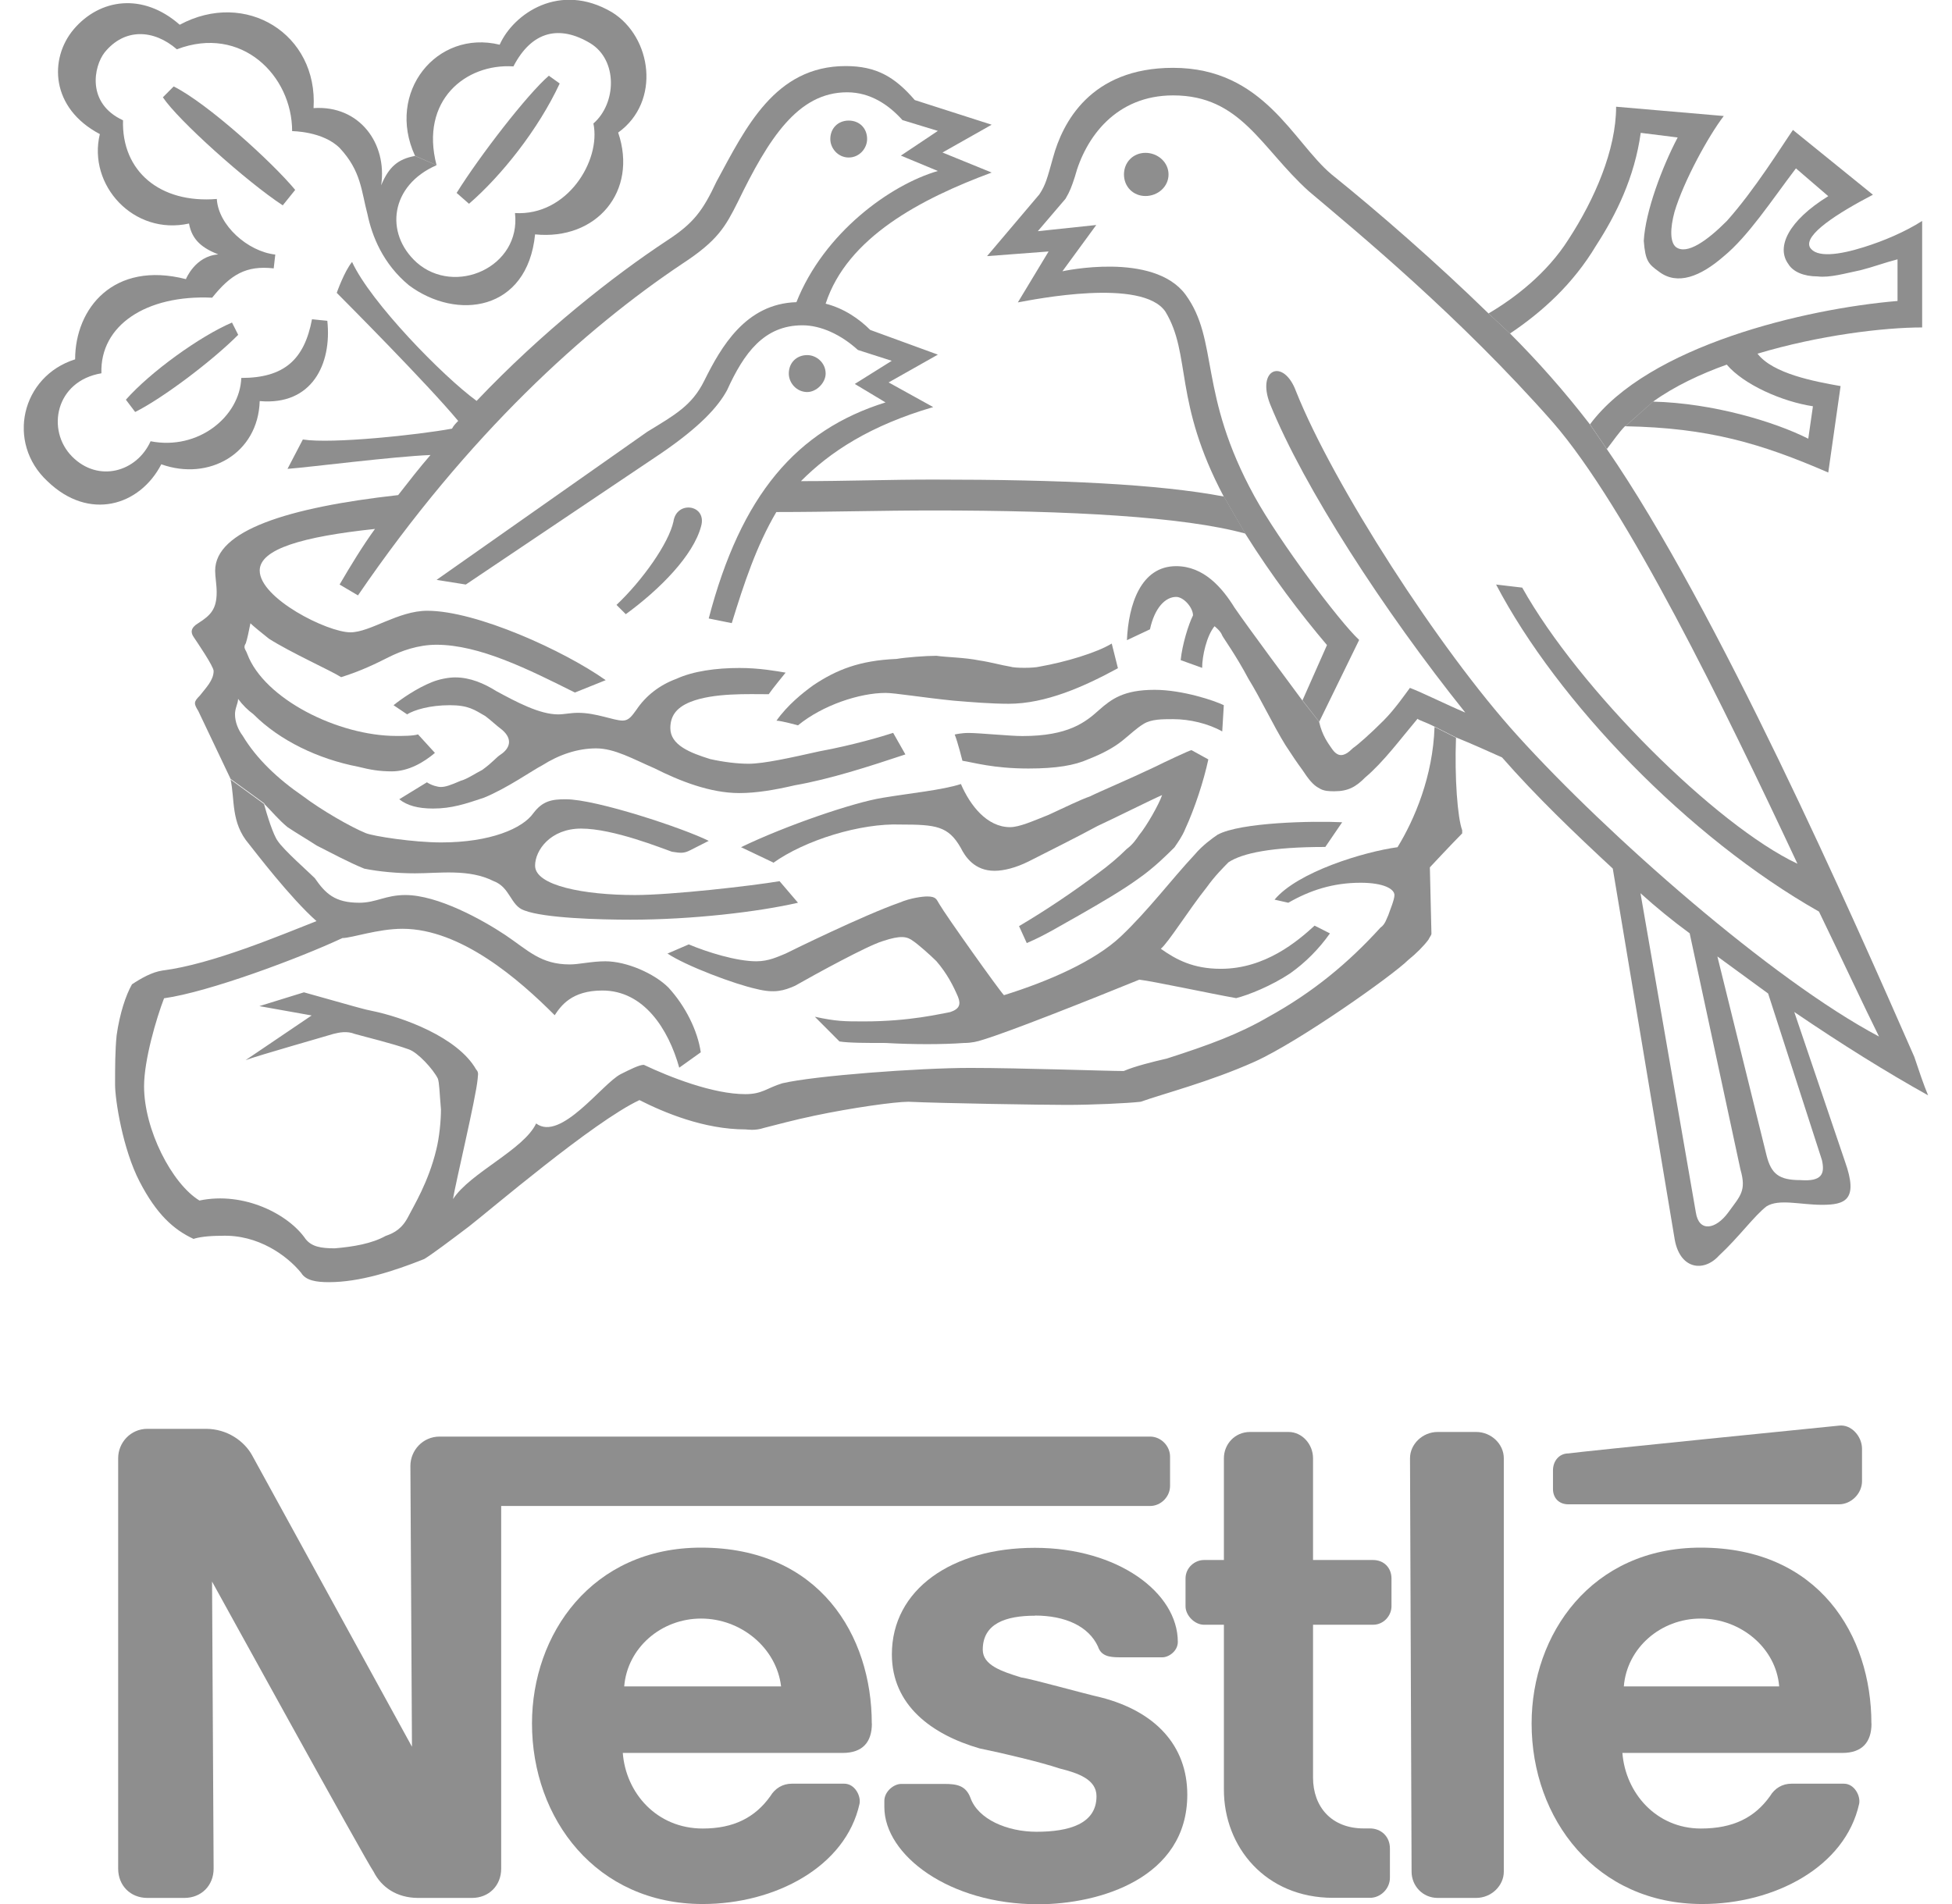
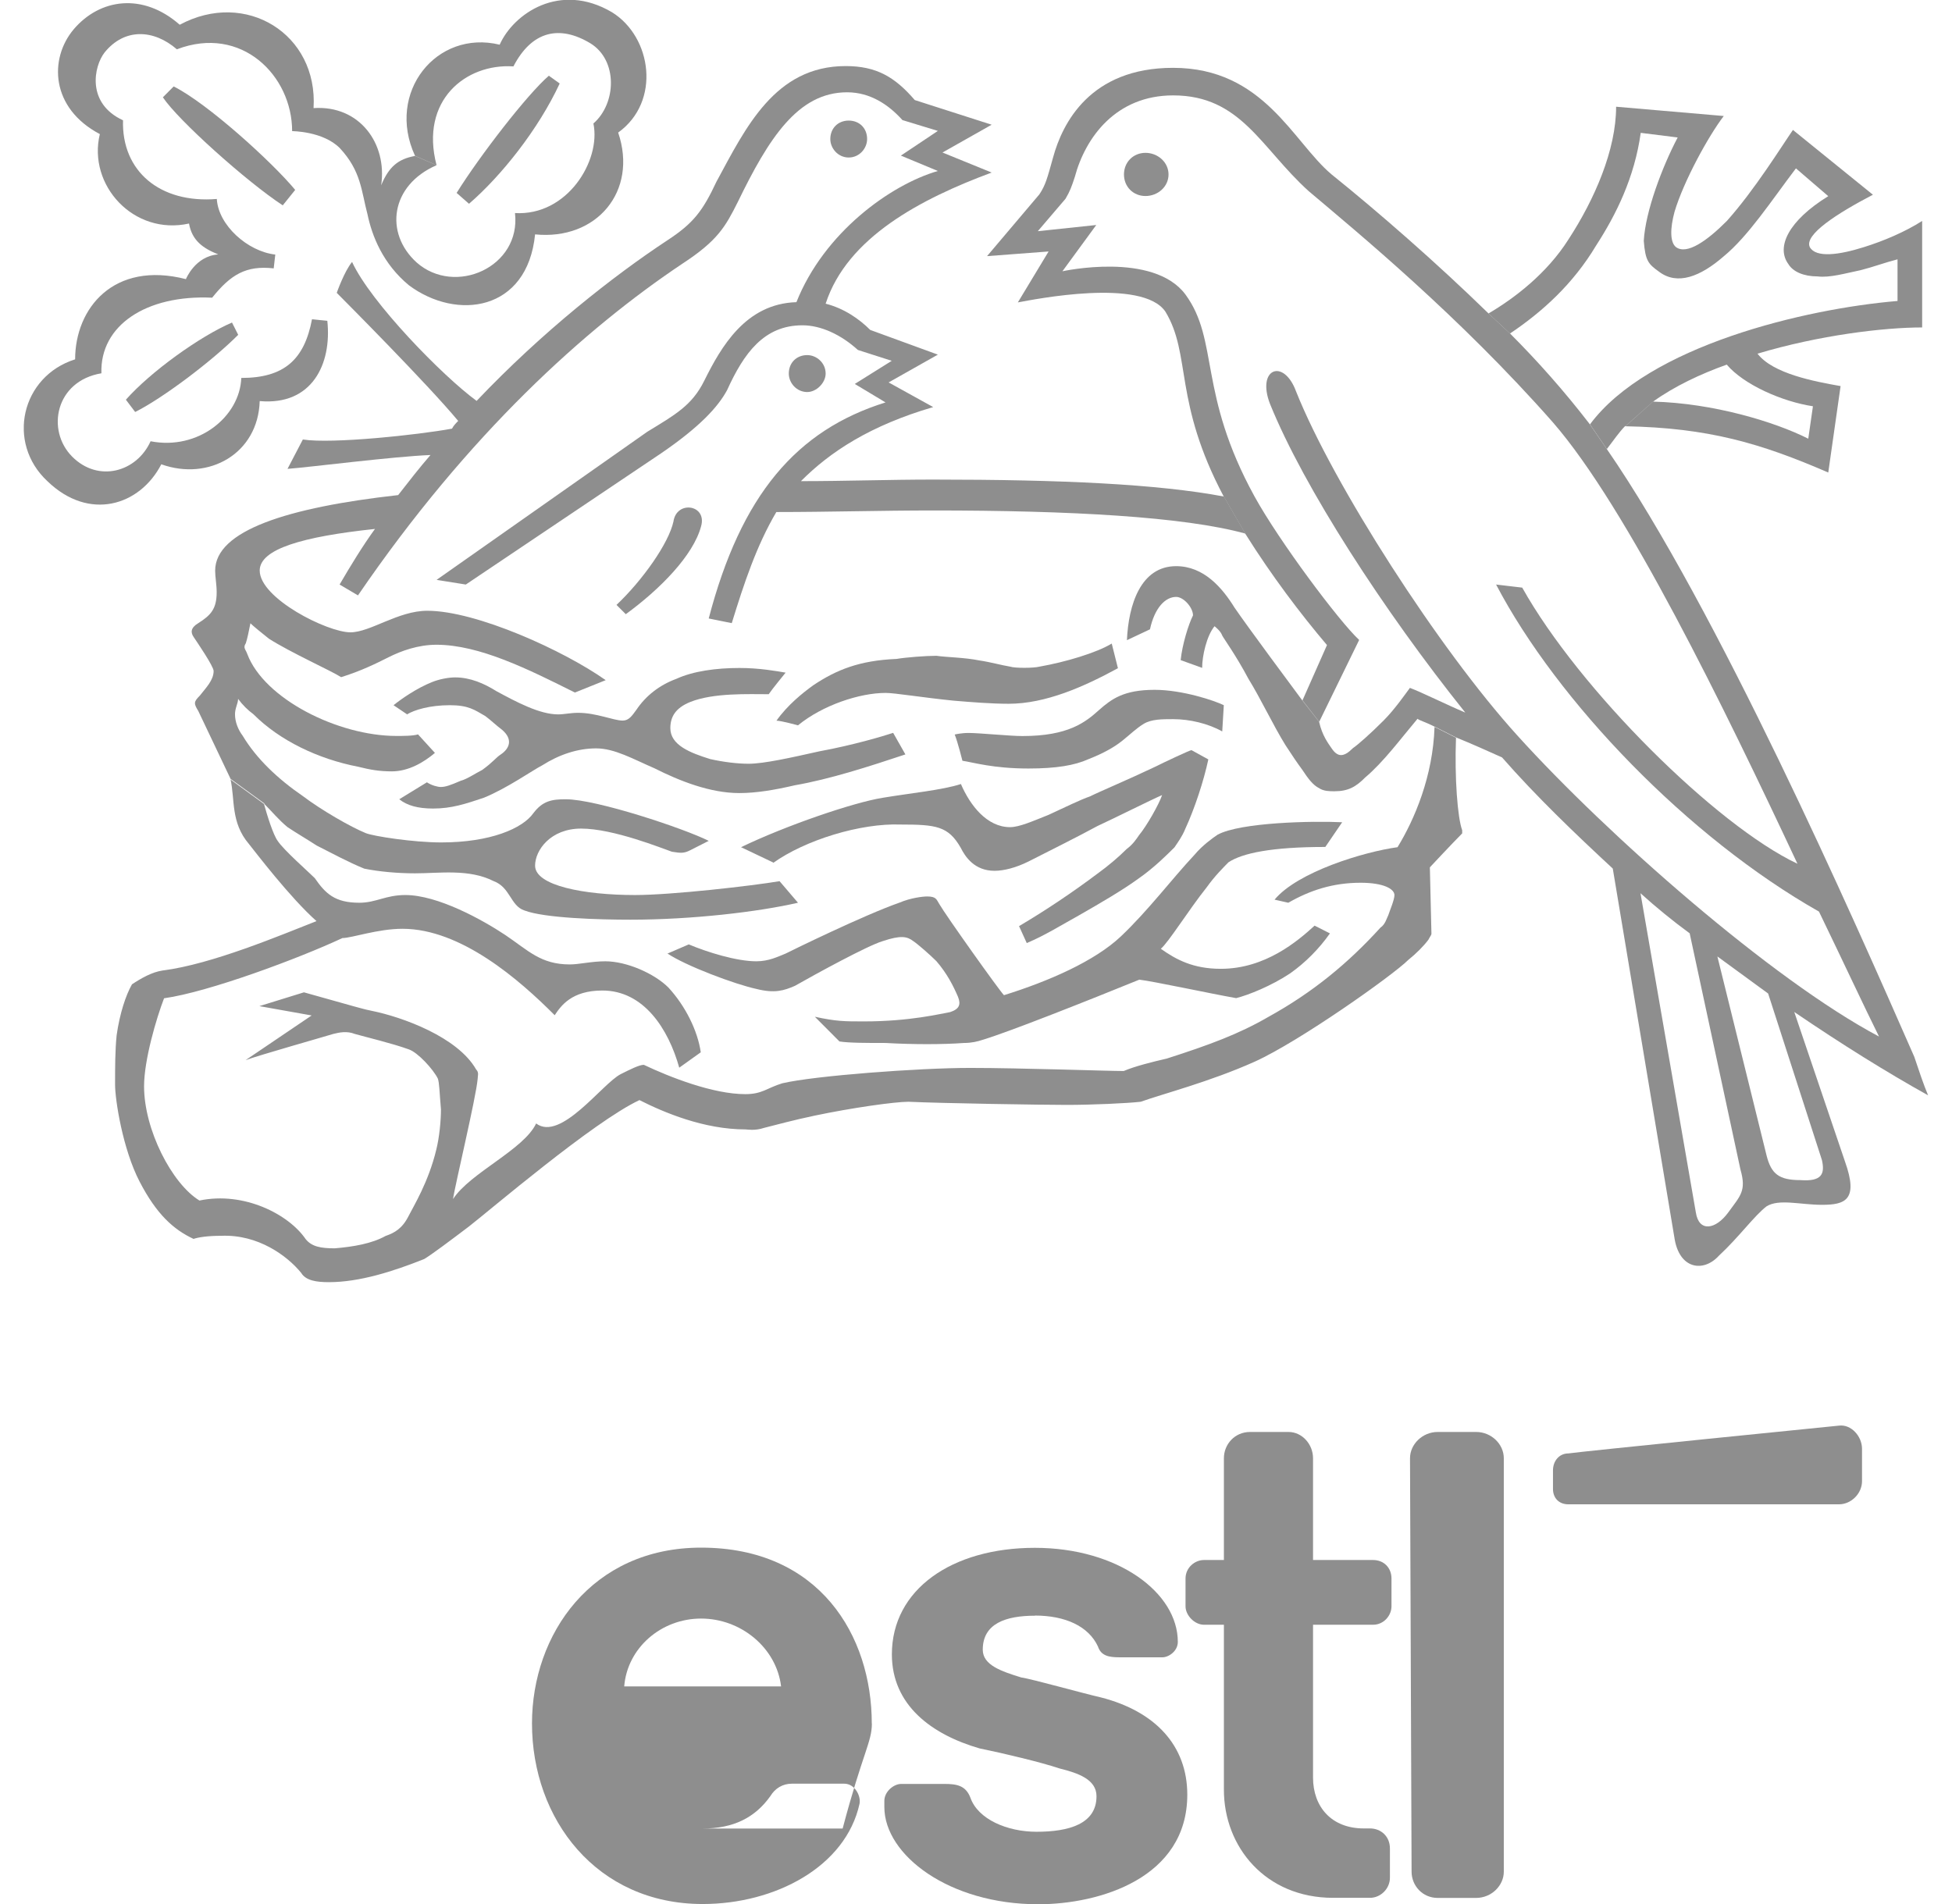
<svg xmlns="http://www.w3.org/2000/svg" width="41" height="40" viewBox="0 0 41 40" fill="none">
  <g clip-path="url(#clip0_9666_7695)">
    <path fill-rule="evenodd" clip-rule="evenodd" d="M24.06 4.118C24.319 4.118 24.544 3.923 24.544 3.665C24.544 3.407 24.317 3.211 24.06 3.211C23.802 3.211 23.608 3.407 23.608 3.665C23.608 3.923 23.802 4.118 24.06 4.118Z" fill="#8E8E8E" />
    <path fill-rule="evenodd" clip-rule="evenodd" d="M17.826 3.309C18.054 3.309 18.213 3.114 18.213 2.921C18.213 2.693 18.051 2.533 17.826 2.533C17.602 2.533 17.44 2.695 17.44 2.921C17.44 3.116 17.602 3.309 17.826 3.309Z" fill="#8E8E8E" />
    <path fill-rule="evenodd" clip-rule="evenodd" d="M13.144 12.903L12.949 12.708C13.498 12.189 14.047 11.41 14.145 10.957C14.21 10.504 14.856 10.601 14.726 11.055C14.564 11.671 13.855 12.385 13.144 12.903Z" fill="#8E8E8E" />
    <path fill-rule="evenodd" clip-rule="evenodd" d="M9.169 3.471C8.201 3.892 8.071 4.897 8.75 5.513C9.556 6.227 10.947 5.611 10.817 4.476C11.915 4.541 12.627 3.374 12.464 2.594C12.949 2.174 12.981 1.264 12.399 0.909C11.753 0.52 11.171 0.648 10.784 1.395C9.783 1.329 8.815 2.109 9.169 3.469L8.717 3.273C8.103 1.943 9.169 0.616 10.495 0.939C10.784 0.29 11.755 -0.391 12.854 0.257C13.693 0.776 13.887 2.136 12.984 2.785C13.403 4.017 12.532 5.054 11.239 4.924C11.076 6.545 9.591 6.74 8.59 5.994C8.041 5.54 7.814 4.957 7.719 4.503C7.589 4.017 7.589 3.596 7.137 3.111C6.783 2.755 6.136 2.755 6.136 2.755C6.136 1.587 5.07 0.518 3.715 1.036C3.231 0.616 2.617 0.583 2.197 1.102C1.97 1.392 1.81 2.171 2.584 2.527C2.552 3.596 3.36 4.278 4.554 4.18C4.586 4.731 5.2 5.282 5.782 5.348L5.749 5.638C5.168 5.573 4.846 5.768 4.456 6.254C3.068 6.189 2.097 6.838 2.13 7.842C1.161 8.005 0.967 9.042 1.516 9.593C2.065 10.145 2.871 9.917 3.163 9.27C4.164 9.466 5.038 8.752 5.068 7.94C5.972 7.94 6.393 7.552 6.553 6.708L6.875 6.74C6.973 7.647 6.553 8.524 5.455 8.426C5.422 9.528 4.389 10.112 3.388 9.754C2.936 10.628 1.87 10.954 0.997 10.11C0.125 9.3 0.447 7.905 1.578 7.549C1.578 6.48 2.384 5.475 3.905 5.864C3.905 5.864 4.099 5.378 4.584 5.345C4.262 5.215 4.034 5.054 3.97 4.696C2.806 4.954 1.838 3.887 2.097 2.817C1.061 2.271 1.029 1.234 1.546 0.618C2.095 -0.031 3.001 -0.161 3.775 0.52C5.163 -0.226 6.683 0.716 6.586 2.271C7.554 2.206 8.136 3.018 8.006 3.892C8.168 3.504 8.36 3.341 8.717 3.276L9.169 3.471Z" fill="#8E8E8E" />
    <path fill-rule="evenodd" clip-rule="evenodd" d="M11.528 1.591L11.756 1.754C11.304 2.725 10.527 3.697 9.851 4.281L9.591 4.053C10.076 3.274 11.077 1.979 11.528 1.591Z" fill="#8E8E8E" />
    <path fill-rule="evenodd" clip-rule="evenodd" d="M4.873 6.776L5.003 7.034C4.454 7.585 3.421 8.364 2.839 8.655L2.644 8.397C3.161 7.813 4.194 7.067 4.873 6.776Z" fill="#8E8E8E" />
    <path fill-rule="evenodd" clip-rule="evenodd" d="M6.199 3.991L5.939 4.314C5.195 3.828 3.743 2.53 3.421 2.044L3.648 1.816C4.359 2.172 5.715 3.404 6.199 3.988V3.991Z" fill="#8E8E8E" />
    <path fill-rule="evenodd" clip-rule="evenodd" d="M4.841 16.37C4.938 16.791 4.841 17.277 5.228 17.73C5.358 17.893 6.099 18.865 6.648 19.351C5.904 19.642 4.452 20.258 3.418 20.388C3.191 20.421 2.966 20.551 2.772 20.679C2.642 20.907 2.514 21.295 2.45 21.748C2.417 22.072 2.417 22.43 2.417 22.786C2.417 23.109 2.579 24.146 2.934 24.827C3.288 25.509 3.645 25.832 4.065 26.027C4.162 25.994 4.354 25.962 4.646 25.962C5.423 25.929 6.034 26.383 6.326 26.741C6.424 26.904 6.648 26.936 6.908 26.936C7.554 26.936 8.263 26.708 8.91 26.45C9.072 26.353 9.459 26.062 9.846 25.769C10.265 25.446 12.462 23.565 13.431 23.111C13.947 23.372 14.786 23.727 15.66 23.727C15.692 23.727 15.854 23.76 16.047 23.695C16.306 23.63 16.661 23.532 17.113 23.437C17.889 23.274 18.793 23.146 19.082 23.146C19.794 23.179 21.893 23.212 22.41 23.212C22.926 23.212 23.67 23.179 23.96 23.146C24.412 22.983 25.413 22.726 26.351 22.305C27.287 21.884 29.259 20.488 29.581 20.165C29.744 20.035 29.903 19.875 30.001 19.744C30.033 19.679 30.066 19.647 30.066 19.614C30.066 19.582 30.033 18.221 30.033 18.221C30.033 18.221 30.517 17.703 30.712 17.508V17.442C30.615 17.182 30.55 16.34 30.582 15.498L30.131 15.271C30.098 16.308 29.711 17.215 29.354 17.798C28.643 17.896 27.255 18.317 26.771 18.9L27.06 18.965C27.512 18.705 27.996 18.545 28.578 18.545C29.062 18.545 29.289 18.675 29.289 18.805C29.289 18.903 29.192 19.128 29.16 19.226C29.127 19.291 29.095 19.421 28.997 19.486C28.318 20.233 27.577 20.847 26.638 21.365C26.024 21.721 25.41 21.949 24.506 22.239C24.217 22.305 23.828 22.402 23.603 22.5C23.248 22.5 21.439 22.435 20.373 22.435C19.307 22.435 17.11 22.598 16.431 22.758C16.109 22.856 16.012 22.986 15.655 22.986C14.976 22.986 14.072 22.63 13.523 22.37C13.426 22.37 13.233 22.468 13.039 22.565C12.652 22.761 11.778 23.991 11.261 23.602C11.002 24.153 9.873 24.639 9.516 25.19C9.549 24.932 10.001 23.051 10.033 22.663C10.033 22.598 10.066 22.533 10.001 22.468C9.614 21.786 8.451 21.365 7.804 21.235C7.642 21.202 7.544 21.17 7.417 21.137L6.384 20.847L5.448 21.137L6.546 21.333L5.158 22.272C5.418 22.174 6.903 21.753 7 21.721C7.13 21.688 7.29 21.656 7.452 21.721C7.679 21.786 8.228 21.916 8.583 22.044C8.778 22.109 9.1 22.465 9.197 22.66C9.229 22.758 9.229 22.921 9.262 23.309C9.262 23.537 9.229 23.893 9.164 24.151C9.002 24.832 8.68 25.351 8.583 25.544C8.453 25.804 8.293 25.899 8.099 25.965C7.809 26.127 7.42 26.192 7.033 26.225C6.743 26.225 6.548 26.192 6.419 26.03C6.064 25.511 5.126 25.025 4.189 25.221C3.608 24.865 3.026 23.73 3.026 22.821C3.026 22.27 3.283 21.395 3.446 20.972C4.382 20.842 6.289 20.13 7.192 19.707C7.387 19.707 7.936 19.512 8.453 19.512C9.681 19.512 10.907 20.581 11.651 21.328C11.781 21.132 12.005 20.809 12.652 20.809C13.523 20.809 14.04 21.618 14.267 22.43L14.719 22.107C14.654 21.653 14.397 21.135 14.04 20.747C13.75 20.456 13.168 20.195 12.714 20.195C12.425 20.195 12.165 20.261 11.97 20.261C11.356 20.261 11.099 19.97 10.615 19.644C10.13 19.321 9.194 18.803 8.515 18.803C8.096 18.803 7.901 18.965 7.547 18.965C7.03 18.965 6.835 18.77 6.611 18.447C6.481 18.317 5.964 17.863 5.834 17.668C5.737 17.538 5.607 17.117 5.545 16.889L4.833 16.37H4.841Z" fill="#8E8E8E" />
    <path fill-rule="evenodd" clip-rule="evenodd" d="M5.552 16.889C5.715 17.052 5.842 17.212 6.037 17.375C6.231 17.505 6.456 17.635 6.651 17.763C6.973 17.926 7.33 18.119 7.652 18.249C7.974 18.314 8.363 18.347 8.718 18.347C9.234 18.347 9.848 18.249 10.365 18.509C10.72 18.64 10.72 19.028 11.012 19.126C11.431 19.289 12.594 19.321 13.241 19.321C14.534 19.321 15.922 19.158 16.761 18.965L16.374 18.512C15.792 18.61 14.112 18.803 13.338 18.803C12.272 18.803 11.239 18.607 11.239 18.186C11.239 17.863 11.561 17.407 12.207 17.407C12.886 17.407 13.92 17.828 14.112 17.893C14.307 17.926 14.372 17.926 14.499 17.861L14.886 17.665C14.369 17.405 12.527 16.791 11.883 16.791C11.593 16.791 11.399 16.824 11.204 17.082C10.977 17.405 10.3 17.698 9.267 17.698C8.685 17.698 7.846 17.568 7.684 17.503C7.362 17.372 6.748 17.017 6.359 16.723C5.842 16.368 5.39 15.944 5.098 15.458C5.001 15.328 4.936 15.168 4.936 15.005C4.936 14.875 5.001 14.777 5.001 14.682C5.098 14.812 5.195 14.91 5.323 15.005C5.872 15.556 6.678 15.944 7.519 16.107C7.779 16.172 7.971 16.205 8.231 16.205C8.585 16.205 8.91 16.009 9.135 15.817L8.78 15.428C8.683 15.461 8.458 15.461 8.328 15.461C7.1 15.461 5.55 14.682 5.195 13.742C5.163 13.645 5.098 13.612 5.163 13.514C5.195 13.417 5.228 13.257 5.26 13.094C5.325 13.159 5.488 13.289 5.647 13.417C6.099 13.707 6.97 14.098 7.165 14.226C7.584 14.096 7.909 13.935 8.166 13.805C8.426 13.675 8.78 13.545 9.167 13.545C10.071 13.545 11.104 14.063 12.075 14.549L12.722 14.289C11.851 13.672 10.008 12.831 8.975 12.831C8.361 12.831 7.779 13.284 7.36 13.284C6.875 13.284 5.455 12.57 5.455 11.986C5.455 11.533 6.359 11.273 7.876 11.112C7.617 11.468 7.36 11.891 7.133 12.28L7.519 12.508C9.846 9.103 12.3 6.899 14.334 5.539C15.078 5.053 15.238 4.76 15.498 4.241C16.144 2.911 16.758 1.939 17.792 1.939C18.276 1.939 18.663 2.197 18.955 2.523L19.699 2.75L18.922 3.269L19.699 3.592C18.698 3.883 17.307 4.89 16.728 6.348C15.662 6.38 15.146 7.287 14.791 8.001C14.534 8.52 14.177 8.715 13.595 9.071L9.17 12.182L9.784 12.28L13.885 9.524C14.691 8.973 15.081 8.552 15.273 8.194C15.627 7.415 16.049 6.834 16.855 6.834C17.242 6.834 17.664 7.029 18.019 7.352L18.73 7.58L17.954 8.066L18.6 8.454C16.728 9.038 15.565 10.398 14.886 12.993L15.37 13.091C15.63 12.249 15.887 11.47 16.306 10.757C17.405 10.757 18.503 10.724 19.601 10.724C22.477 10.724 24.866 10.854 26.159 11.21L25.707 10.431C24.319 10.17 22.315 10.075 19.601 10.075C18.665 10.075 17.759 10.108 16.823 10.108C17.437 9.491 18.276 8.94 19.601 8.552L18.665 8.034L19.699 7.45L18.278 6.931C18.051 6.703 17.729 6.478 17.342 6.38C17.794 4.987 19.344 4.176 20.829 3.625L19.796 3.204L20.829 2.62L19.214 2.102C18.795 1.616 18.408 1.388 17.762 1.388C16.276 1.388 15.662 2.685 15.048 3.818C14.759 4.434 14.564 4.692 14.015 5.05C12.884 5.797 11.399 6.961 10.011 8.422C9.299 7.903 7.782 6.348 7.395 5.503C7.232 5.699 7.073 6.152 7.073 6.152C7.235 6.315 8.977 8.064 9.624 8.843C9.591 8.875 9.526 8.94 9.494 9.005C8.783 9.136 6.975 9.329 6.361 9.233L6.039 9.85C6.491 9.817 8.268 9.589 9.042 9.559C8.815 9.82 8.59 10.11 8.363 10.401C6.037 10.661 4.519 11.147 4.519 11.989C4.519 12.119 4.551 12.28 4.551 12.442C4.551 12.798 4.422 12.928 4.165 13.091C4.002 13.189 4.002 13.287 4.067 13.382C4.132 13.479 4.487 13.998 4.487 14.096C4.487 14.291 4.324 14.451 4.197 14.614C4.067 14.745 4.067 14.777 4.165 14.937L4.843 16.363L5.555 16.881L5.552 16.889Z" fill="#8E8E8E" />
    <path fill-rule="evenodd" clip-rule="evenodd" d="M34.137 8.948C34.007 9.078 33.877 9.271 33.75 9.434L33.396 8.915C34.624 7.262 37.919 6.485 39.856 6.323V5.448C39.596 5.514 39.339 5.611 39.08 5.676C38.758 5.742 38.433 5.839 38.176 5.807C37.886 5.807 37.659 5.709 37.562 5.546C37.302 5.19 37.562 4.639 38.401 4.121L37.722 3.537C37.205 4.218 36.721 4.962 36.204 5.386C35.72 5.807 35.235 6.002 34.848 5.709C34.621 5.546 34.559 5.481 34.526 5.06C34.559 4.444 34.913 3.505 35.238 2.888L34.462 2.791C34.332 3.73 33.945 4.509 33.525 5.158C33.041 5.967 32.395 6.551 31.716 7.007L31.264 6.586C31.813 6.263 32.492 5.744 32.944 5.03C33.493 4.188 33.945 3.149 33.945 2.242L36.206 2.437C35.884 2.858 35.368 3.798 35.173 4.446C35.076 4.802 35.076 5.095 35.205 5.193C35.432 5.356 35.852 5.063 36.271 4.642C36.853 3.993 37.434 3.054 37.659 2.73L39.339 4.091C38.595 4.479 37.886 4.932 38.014 5.193C38.144 5.421 38.628 5.356 39.145 5.193C39.564 5.063 40.016 4.87 40.373 4.642V6.879C39.566 6.879 38.208 7.042 36.915 7.43C37.237 7.851 38.111 8.014 38.66 8.111L38.401 9.927C36.98 9.311 35.882 8.988 34.137 8.955L34.719 8.437C35.979 8.469 37.27 8.858 37.981 9.216L38.079 8.535C37.432 8.437 36.626 8.081 36.269 7.66C35.72 7.856 35.17 8.114 34.719 8.439L34.137 8.958V8.948Z" fill="#8E8E8E" />
    <path fill-rule="evenodd" clip-rule="evenodd" d="M27.355 14.719L27.872 13.552C27.322 12.903 26.708 12.094 26.159 11.217L25.707 10.438C24.641 8.429 25.028 7.457 24.479 6.548C23.995 5.834 21.733 6.288 21.379 6.353L22.025 5.283L20.732 5.381L21.831 4.083C21.96 3.888 21.993 3.76 22.12 3.304C22.315 2.59 22.896 1.425 24.639 1.425C26.544 1.425 27.157 2.981 27.966 3.662C28.935 4.441 30.163 5.511 31.261 6.581L31.713 7.002C32.295 7.585 32.844 8.201 33.393 8.913L33.748 9.431C36.074 12.803 38.915 19.253 40.208 22.202C40.305 22.492 40.403 22.786 40.498 23.011C39.626 22.525 38.688 21.941 37.687 21.26L37.138 20.872C36.783 20.611 36.426 20.353 36.072 20.093L35.49 19.607C35.136 19.349 34.779 19.056 34.457 18.765L35.62 25.473C35.685 25.894 36.039 25.829 36.299 25.473C36.556 25.118 36.686 25.02 36.556 24.567L35.49 19.607L36.072 20.093L37.105 24.274C37.203 24.662 37.365 24.792 37.816 24.792C38.268 24.825 38.333 24.662 38.268 24.371L37.138 20.872L37.687 21.26L38.753 24.404C39.042 25.213 38.753 25.311 38.268 25.311C37.816 25.311 37.365 25.18 37.105 25.343C36.848 25.539 36.523 25.992 36.104 26.38C35.782 26.736 35.265 26.671 35.168 25.992L33.875 18.247C33.069 17.5 32.26 16.724 31.549 15.912C31.259 15.782 30.902 15.621 30.58 15.491L30.128 15.263C29.933 15.165 29.806 15.133 29.774 15.1C29.419 15.521 29.062 16.007 28.675 16.333C28.481 16.528 28.321 16.623 28.029 16.623C27.931 16.623 27.802 16.623 27.707 16.558C27.577 16.493 27.48 16.363 27.352 16.17C27.255 16.04 27.125 15.847 26.998 15.651C26.738 15.23 26.481 14.679 26.221 14.258C25.964 13.773 25.705 13.417 25.672 13.352C25.64 13.254 25.51 13.156 25.51 13.156C25.348 13.352 25.25 13.773 25.25 14.031L24.799 13.868C24.831 13.545 24.961 13.121 25.058 12.928C25.058 12.765 24.863 12.54 24.704 12.54C24.477 12.54 24.252 12.768 24.154 13.221L23.67 13.449C23.703 12.703 23.96 11.894 24.704 11.894C25.285 11.894 25.672 12.347 25.932 12.768C26.221 13.189 27.16 14.454 27.352 14.712L27.707 15.165C27.772 15.456 27.901 15.619 27.966 15.716C28.096 15.912 28.223 15.912 28.418 15.716C28.515 15.651 28.773 15.426 29.065 15.133C29.292 14.905 29.517 14.582 29.614 14.451C29.873 14.549 30.39 14.807 30.777 14.97C29.065 12.831 27.385 10.238 26.676 8.487C26.386 7.74 26.965 7.515 27.225 8.229C28.001 10.173 30.228 13.642 31.875 15.456C33.75 17.53 37.205 20.576 39.467 21.776C39.145 21.127 38.723 20.22 38.206 19.151C35.46 17.595 32.714 14.742 31.424 12.28L31.973 12.345C33.169 14.484 36.042 17.337 37.754 18.146C36.204 14.84 34.169 10.659 32.619 8.875C30.65 6.638 28.518 4.887 27.485 4.013C26.483 3.106 26.064 2.004 24.641 2.004C23.446 2.004 22.799 2.878 22.574 3.722C22.509 3.918 22.477 4.013 22.38 4.176L21.798 4.857L23.026 4.727L22.315 5.699C22.315 5.699 24.219 5.278 24.898 6.185C25.61 7.157 25.158 8.259 26.351 10.431C26.868 11.37 28.129 13.056 28.548 13.444L27.709 15.163L27.355 14.709V14.719Z" fill="#8E8E8E" />
    <path fill-rule="evenodd" clip-rule="evenodd" d="M8.555 15.01L8.266 14.815C8.428 14.684 8.75 14.459 9.075 14.329C9.237 14.264 9.429 14.231 9.559 14.231C9.881 14.231 10.173 14.361 10.43 14.522C10.85 14.749 11.334 15.008 11.723 15.008C11.853 15.008 11.98 14.975 12.143 14.975C12.53 14.975 12.886 15.138 13.079 15.138C13.209 15.138 13.273 15.04 13.368 14.91C13.563 14.619 13.852 14.391 14.207 14.261C14.561 14.098 15.046 14.033 15.533 14.033C15.952 14.033 16.309 14.098 16.501 14.131C16.501 14.131 16.211 14.486 16.146 14.584C15.727 14.584 14.983 14.552 14.499 14.747C14.177 14.877 14.08 15.07 14.08 15.298C14.08 15.654 14.499 15.817 14.918 15.947C15.208 16.012 15.5 16.045 15.725 16.045C16.047 16.045 16.628 15.914 17.21 15.784C17.921 15.654 18.565 15.461 18.76 15.396L19.017 15.849C18.241 16.107 17.435 16.368 16.691 16.498C16.271 16.596 15.884 16.661 15.527 16.661C14.913 16.661 14.267 16.403 13.75 16.142C13.298 15.947 12.911 15.722 12.522 15.722C12.133 15.722 11.746 15.852 11.391 16.077C11.197 16.175 10.647 16.563 10.163 16.759C9.776 16.889 9.484 16.986 9.097 16.986C8.775 16.986 8.548 16.921 8.386 16.791L8.967 16.435C9.065 16.5 9.194 16.533 9.257 16.533C9.354 16.533 9.452 16.5 9.676 16.403C9.806 16.37 9.998 16.24 10.128 16.175C10.355 16.012 10.418 15.914 10.515 15.852C10.71 15.722 10.775 15.529 10.547 15.333C10.418 15.236 10.32 15.138 10.193 15.043C9.966 14.912 9.839 14.815 9.449 14.815C9.03 14.815 8.705 14.912 8.545 15.01H8.555Z" fill="#8E8E8E" />
    <path fill-rule="evenodd" clip-rule="evenodd" d="M16.761 15.238C16.761 15.238 16.406 15.14 16.309 15.14C16.536 14.817 16.858 14.557 17.085 14.394C17.569 14.071 18.054 13.875 18.83 13.843C19.025 13.81 19.444 13.777 19.669 13.777C19.896 13.81 20.25 13.81 20.572 13.875C20.8 13.908 21.024 13.973 21.219 14.005C21.316 14.038 21.703 14.038 21.833 14.005C22.382 13.908 23.029 13.715 23.351 13.52L23.481 14.038C22.769 14.426 21.963 14.785 21.186 14.785C20.832 14.785 20.41 14.752 20.023 14.719C19.377 14.654 18.795 14.557 18.603 14.557C18.054 14.557 17.277 14.815 16.761 15.238Z" fill="#8E8E8E" />
    <path fill-rule="evenodd" clip-rule="evenodd" d="M16.244 18.121L15.565 17.798C16.501 17.345 17.924 16.859 18.535 16.761C19.117 16.663 19.796 16.598 20.183 16.471C20.378 16.924 20.732 17.377 21.216 17.377C21.411 17.377 21.701 17.247 22.023 17.119C22.377 16.956 22.702 16.796 22.894 16.731C23.089 16.633 23.703 16.375 24.249 16.115C24.444 16.017 24.993 15.759 25.026 15.759L25.38 15.954C25.283 16.408 25.091 16.991 24.896 17.412C24.831 17.575 24.734 17.703 24.669 17.801C24.506 17.963 24.249 18.221 23.925 18.449C23.57 18.707 23.119 18.968 22.664 19.229C22.31 19.424 21.953 19.649 21.566 19.812L21.404 19.456C21.953 19.133 22.535 18.742 23.051 18.354C23.278 18.191 23.503 17.998 23.665 17.836C23.795 17.738 23.86 17.64 23.925 17.545C24.087 17.35 24.344 16.896 24.409 16.703C24.182 16.801 23.408 17.189 23.054 17.352C22.634 17.58 21.988 17.903 21.601 18.099C21.341 18.229 21.084 18.294 20.89 18.294C20.47 18.294 20.275 18.003 20.178 17.808C19.918 17.355 19.661 17.322 18.917 17.322C18.079 17.29 16.915 17.645 16.236 18.131L16.244 18.121Z" fill="#8E8E8E" />
    <path fill-rule="evenodd" clip-rule="evenodd" d="M20.215 15.982C20.215 15.982 20.118 15.594 20.053 15.431C20.053 15.431 20.183 15.398 20.343 15.398C20.57 15.398 21.214 15.463 21.474 15.463C22.442 15.463 22.799 15.173 23.089 14.912C23.348 14.684 23.605 14.492 24.252 14.492C24.834 14.492 25.512 14.719 25.705 14.815L25.672 15.366C25.383 15.203 24.993 15.108 24.639 15.108C24.412 15.108 24.187 15.108 24.025 15.205C23.863 15.303 23.735 15.433 23.573 15.561C23.411 15.691 23.186 15.822 22.861 15.949C22.572 16.08 22.183 16.145 21.601 16.145C20.857 16.145 20.438 16.015 20.213 15.982H20.215Z" fill="#8E8E8E" />
    <path fill-rule="evenodd" clip-rule="evenodd" d="M14.015 20.035L14.467 19.84C14.854 20.003 15.468 20.195 15.887 20.195C16.147 20.195 16.339 20.098 16.501 20.033C16.631 19.967 18.149 19.223 18.892 18.963C19.12 18.865 19.377 18.833 19.474 18.833C19.669 18.833 19.669 18.898 19.731 18.995C19.861 19.223 20.992 20.812 21.087 20.907C22.023 20.616 22.991 20.193 23.541 19.674C24.122 19.123 24.606 18.474 25.091 17.956C25.253 17.761 25.478 17.6 25.575 17.535C26.059 17.274 27.577 17.244 28.191 17.274L27.837 17.793C26.706 17.793 26.092 17.923 25.802 18.116C25.705 18.214 25.512 18.407 25.35 18.635C24.963 19.121 24.541 19.802 24.382 19.932C24.704 20.16 25.061 20.353 25.642 20.353C26.578 20.353 27.257 19.77 27.612 19.446L27.934 19.609C27.707 19.932 27.417 20.225 27.095 20.451C26.708 20.709 26.224 20.904 25.964 20.969C25.415 20.872 24.22 20.614 23.93 20.581C22.896 21.002 21.184 21.683 20.635 21.846C20.538 21.879 20.408 21.911 20.248 21.911C19.796 21.944 19.182 21.944 18.6 21.911C18.213 21.911 17.824 21.911 17.632 21.879L17.115 21.36C17.567 21.458 17.729 21.458 18.149 21.458C19.117 21.458 19.764 21.295 19.958 21.262C20.153 21.197 20.186 21.1 20.121 20.939C20.023 20.711 19.893 20.453 19.669 20.193C19.539 20.063 19.282 19.837 19.184 19.772C19.055 19.674 18.927 19.642 18.538 19.772C18.216 19.87 17.15 20.453 16.696 20.711C16.469 20.809 16.276 20.874 15.889 20.776C15.438 20.679 14.404 20.291 14.017 20.03L14.015 20.035Z" fill="#8E8E8E" />
    <path fill-rule="evenodd" clip-rule="evenodd" d="M16.955 8.236C17.15 8.236 17.342 8.041 17.342 7.848C17.342 7.62 17.148 7.46 16.955 7.46C16.728 7.46 16.568 7.623 16.568 7.848C16.568 8.044 16.731 8.236 16.955 8.236Z" fill="#8E8E8E" />
    <path fill-rule="evenodd" clip-rule="evenodd" d="M31.586 30.634C31.586 30.343 31.329 30.083 31.004 30.083H30.198C29.876 30.083 29.616 30.343 29.616 30.634L29.649 39.321C29.649 39.612 29.876 39.872 30.198 39.872H31.004C31.326 39.872 31.586 39.614 31.586 39.321V30.634Z" fill="#8E8E8E" />
    <path fill-rule="evenodd" clip-rule="evenodd" d="M32.619 30.892V31.28C32.619 31.475 32.749 31.603 32.941 31.603H38.625C38.885 31.603 39.11 31.375 39.11 31.117V30.436C39.11 30.175 38.883 29.917 38.625 29.95C38.625 29.95 33.134 30.501 32.941 30.534C32.747 30.534 32.619 30.696 32.619 30.889V30.892Z" fill="#8E8E8E" />
    <path fill-rule="evenodd" clip-rule="evenodd" d="M28.001 39.87C26.581 39.87 25.707 38.8 25.707 37.6V34.133H25.288C25.093 34.133 24.901 33.938 24.901 33.745V33.161C24.901 32.933 25.096 32.773 25.288 32.773H25.707V30.634C25.707 30.343 25.934 30.083 26.256 30.083H27.063C27.352 30.083 27.579 30.343 27.579 30.634V32.773H28.84C29.067 32.773 29.227 32.936 29.227 33.161V33.745C29.227 33.94 29.065 34.133 28.84 34.133H27.579V37.342C27.579 37.958 27.966 38.412 28.645 38.412H28.775C29.002 38.412 29.194 38.575 29.194 38.833V39.449C29.194 39.677 29 39.87 28.775 39.87H27.999H28.001Z" fill="#8E8E8E" />
-     <path fill-rule="evenodd" clip-rule="evenodd" d="M18.311 36.207C18.311 34.359 17.212 32.513 14.726 32.513C12.432 32.513 11.174 34.329 11.174 36.207C11.174 38.216 12.529 40 14.759 40C16.276 40 17.762 39.221 18.054 37.893C18.086 37.73 17.956 37.472 17.732 37.472H16.633C16.439 37.472 16.279 37.57 16.181 37.733C15.859 38.186 15.405 38.414 14.761 38.414C13.793 38.414 13.146 37.668 13.081 36.826H17.699C18.119 36.826 18.313 36.598 18.313 36.21L18.311 36.207ZM13.111 35.428C13.176 34.619 13.887 34.003 14.726 34.003C15.565 34.003 16.309 34.619 16.406 35.428H13.111Z" fill="#8E8E8E" />
-     <path fill-rule="evenodd" clip-rule="evenodd" d="M39.307 36.207C39.307 34.359 38.209 32.513 35.722 32.513C33.428 32.513 32.17 34.329 32.17 36.207C32.17 38.216 33.526 40 35.755 40C37.272 40 38.758 39.221 39.05 37.893C39.082 37.73 38.952 37.472 38.728 37.472H37.629C37.435 37.472 37.275 37.57 37.178 37.733C36.855 38.186 36.401 38.414 35.725 38.414C34.789 38.414 34.142 37.668 34.077 36.826H38.695C39.115 36.826 39.309 36.598 39.309 36.21L39.307 36.207ZM34.107 35.428C34.172 34.619 34.883 34.003 35.722 34.003C36.561 34.003 37.305 34.619 37.37 35.428H34.107Z" fill="#8E8E8E" />
-     <path fill-rule="evenodd" clip-rule="evenodd" d="M24.157 30.18H9.234C8.88 30.18 8.62 30.471 8.62 30.797L8.653 36.696C8.653 36.696 5.455 30.862 5.293 30.569C5.131 30.278 4.776 30.017 4.324 30.017H3.096C2.742 30.017 2.482 30.308 2.482 30.634V39.256C2.482 39.612 2.739 39.872 3.096 39.872H3.872C4.227 39.872 4.487 39.614 4.487 39.256L4.454 33.226C4.454 33.226 7.684 39.093 7.847 39.321C8.009 39.644 8.331 39.872 8.783 39.872H9.913C10.268 39.872 10.527 39.614 10.527 39.256V31.638H24.157C24.384 31.638 24.576 31.443 24.576 31.217V30.601C24.576 30.373 24.382 30.18 24.157 30.18Z" fill="#8E8E8E" />
+     <path fill-rule="evenodd" clip-rule="evenodd" d="M18.311 36.207C18.311 34.359 17.212 32.513 14.726 32.513C12.432 32.513 11.174 34.329 11.174 36.207C11.174 38.216 12.529 40 14.759 40C16.276 40 17.762 39.221 18.054 37.893C18.086 37.73 17.956 37.472 17.732 37.472H16.633C16.439 37.472 16.279 37.57 16.181 37.733C15.859 38.186 15.405 38.414 14.761 38.414H17.699C18.119 36.826 18.313 36.598 18.313 36.21L18.311 36.207ZM13.111 35.428C13.176 34.619 13.887 34.003 14.726 34.003C15.565 34.003 16.309 34.619 16.406 35.428H13.111Z" fill="#8E8E8E" />
    <path fill-rule="evenodd" clip-rule="evenodd" d="M21.736 33.94C22.382 33.94 22.866 34.168 23.061 34.589C23.126 34.785 23.288 34.817 23.513 34.817H24.417C24.547 34.817 24.739 34.687 24.739 34.494C24.739 33.457 23.478 32.517 21.736 32.517C19.993 32.517 18.733 33.392 18.733 34.755C18.733 35.824 19.571 36.44 20.575 36.731C21.059 36.829 21.868 37.022 22.255 37.152C22.642 37.249 23.031 37.38 23.031 37.736C23.031 38.319 22.45 38.482 21.771 38.482C21.157 38.482 20.543 38.221 20.383 37.768C20.285 37.508 20.093 37.477 19.834 37.477H18.93C18.768 37.477 18.575 37.64 18.575 37.833V37.963C18.575 38.968 19.931 40.005 21.806 40.005C23.099 40.005 24.938 39.454 24.938 37.703C24.938 36.666 24.259 35.952 23.129 35.661C22.709 35.564 21.676 35.273 21.449 35.24C21.029 35.11 20.642 34.98 20.642 34.657C20.642 34.106 21.127 33.943 21.741 33.943L21.736 33.94Z" fill="#8E8E8E" />
  </g>
  <defs>
    <clipPath id="clip0_9666_7695">
      <rect width="40" height="40" fill="white" transform="translate(0.5)" />
    </clipPath>
  </defs>
</svg>